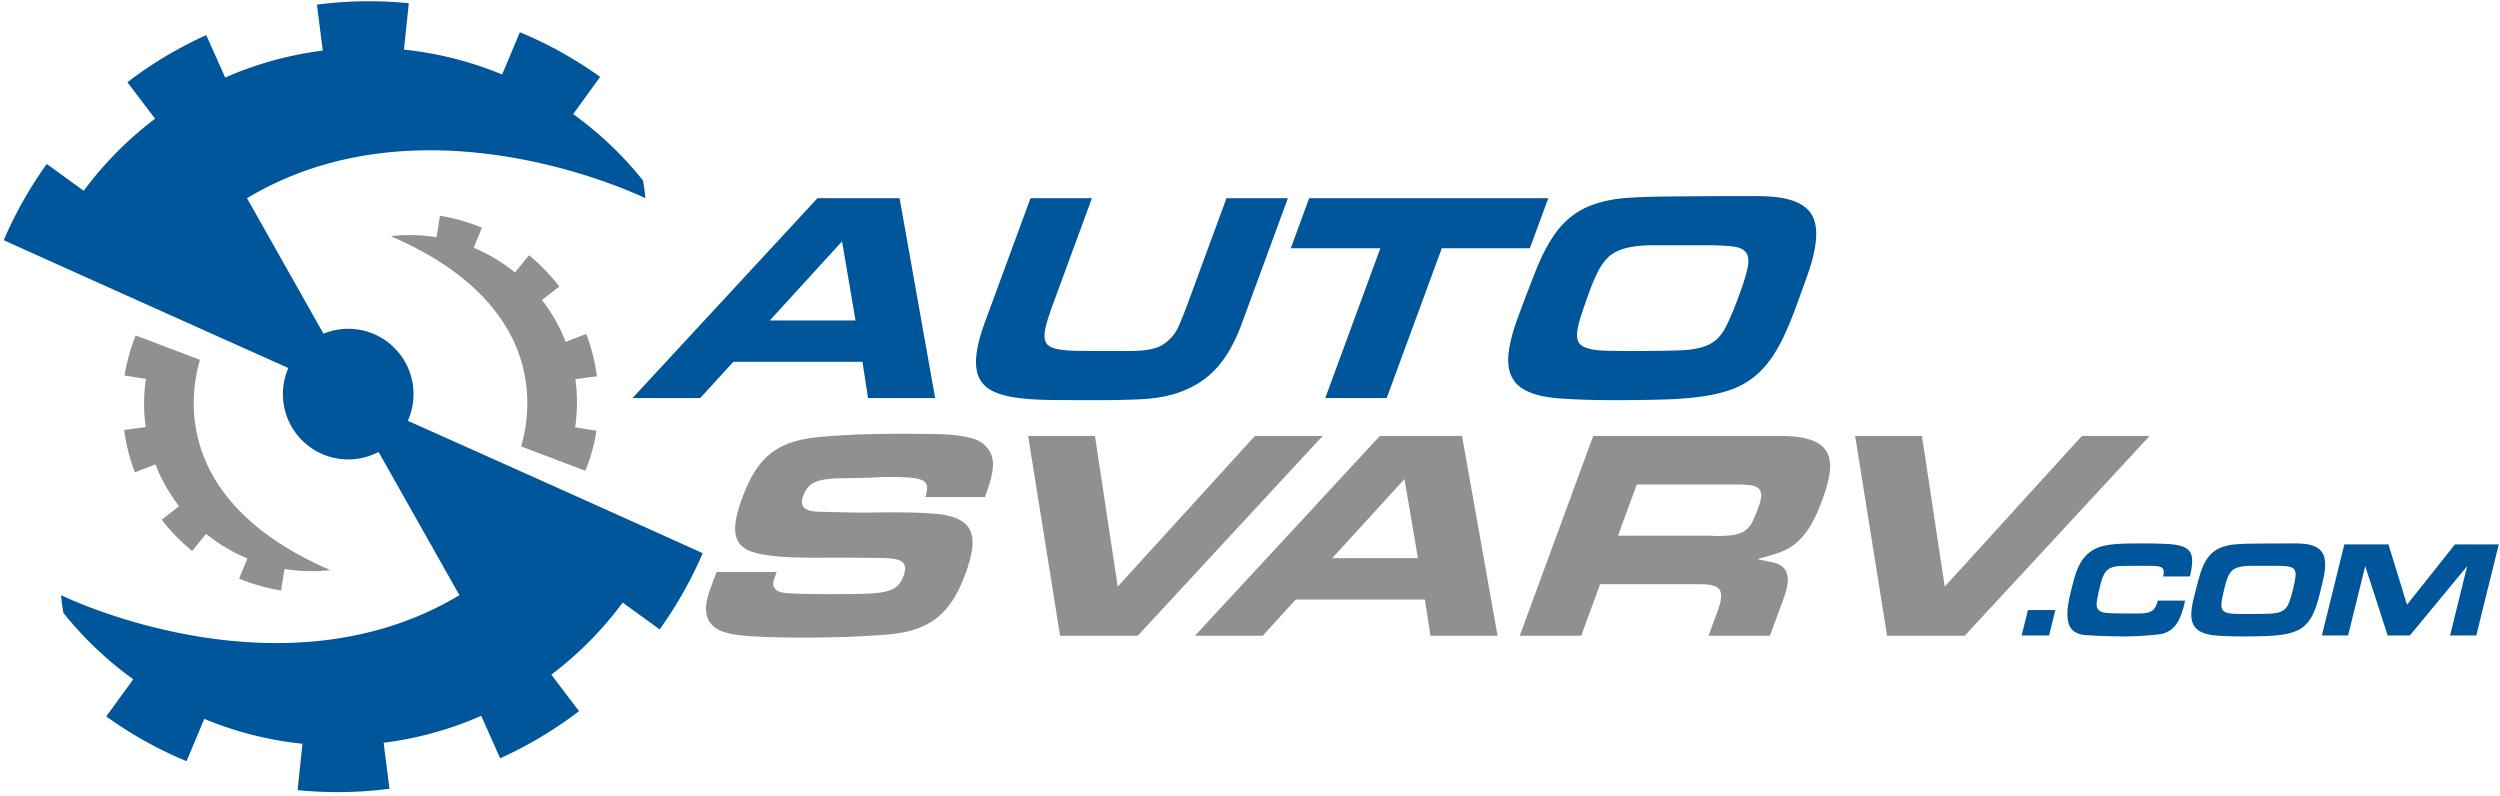
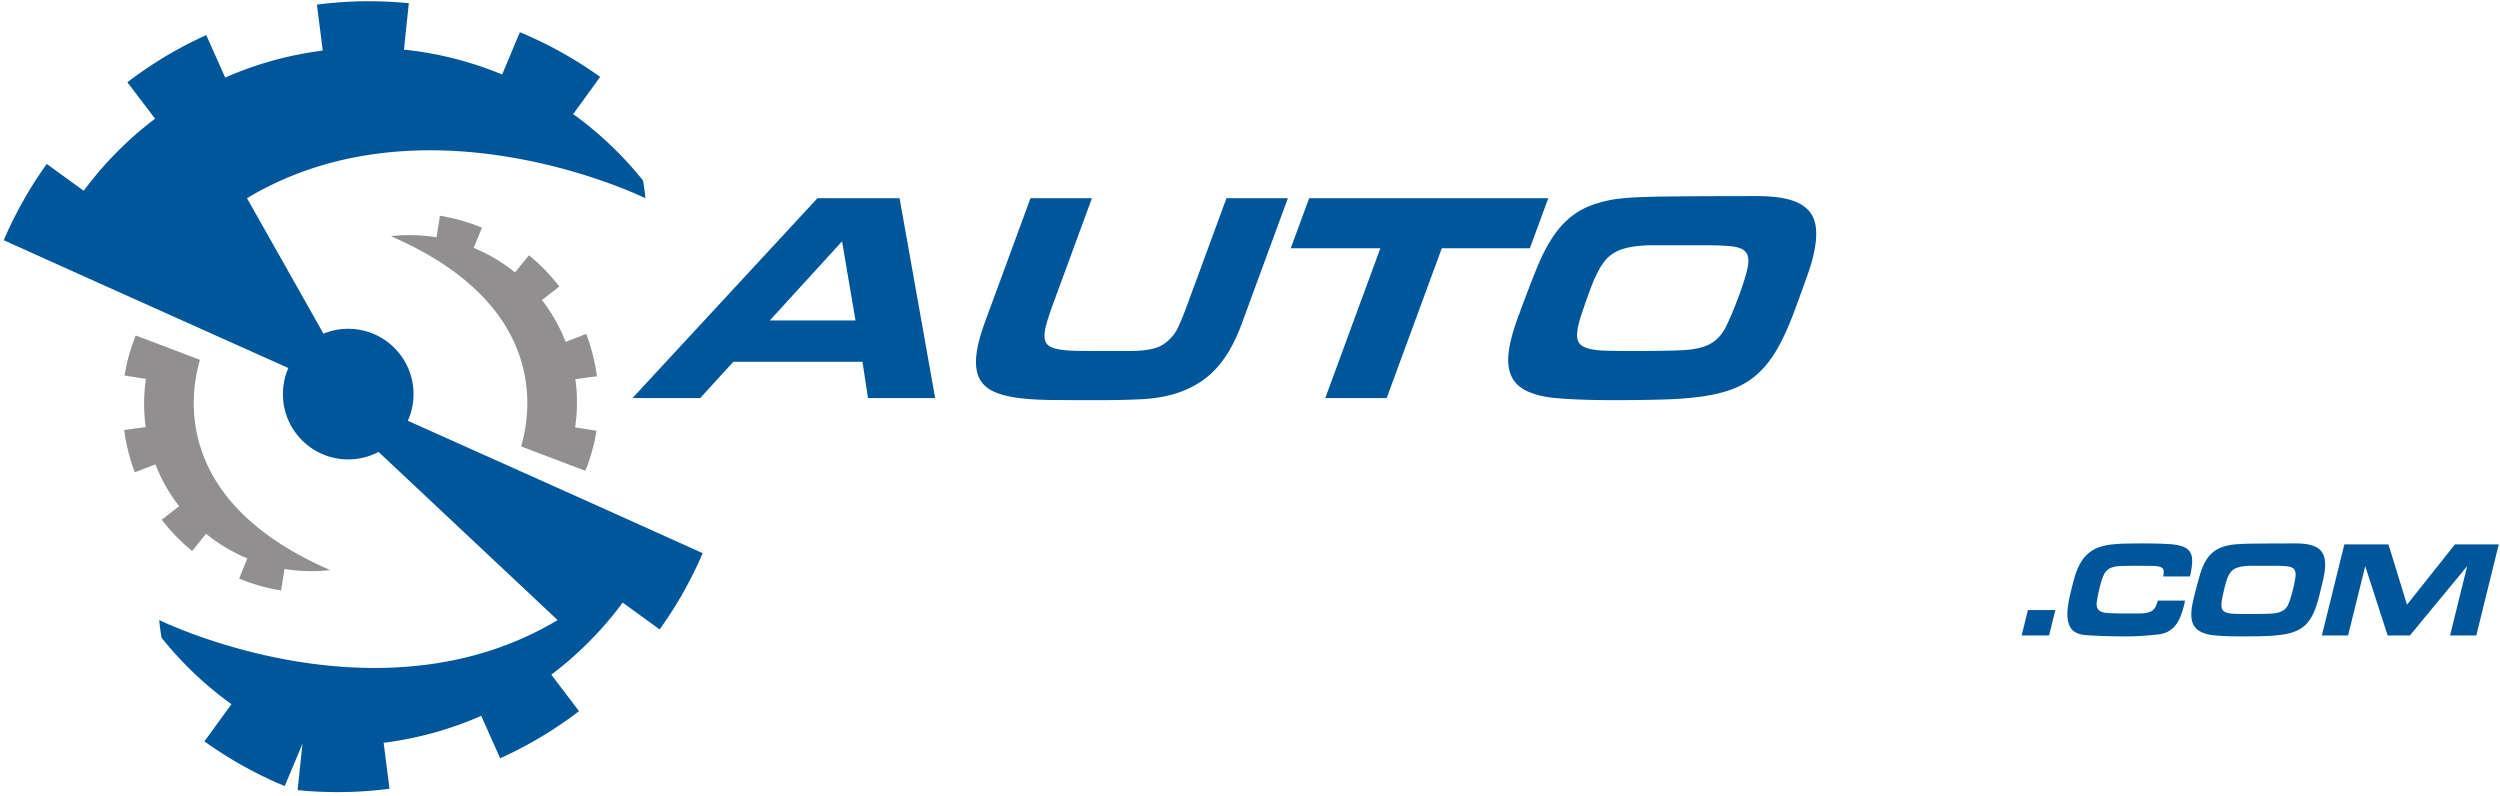
<svg xmlns="http://www.w3.org/2000/svg" height="208" width="653.333">
-   <path d="M183.623 144.569a90.056 90.056 0 01-1.114 2.53 105.387 105.387 0 01-10.122 17.384l-9.658-7.007a92.547 92.547 0 01-18.653 18.838l7.241 9.528c-1.034.787-2.08 1.568-3.152 2.324a105.573 105.573 0 01-17.456 9.998l-4.949-11.096a91.787 91.787 0 01-25.502 7.044l1.528 12.007c-1.29.17-2.587.321-3.892.44-6.821.631-13.547.585-20.12-.073l1.27-12.115a91.705 91.705 0 01-25.66-6.505l-4.636 11.054c-1.202-.502-2.4-1.014-3.591-1.563a105.6 105.6 0 01-17.388-10.123l7.052-9.719a92.485 92.485 0 01-18.257-17.363c-.337-1.972-.528-3.55-.605-4.612 0 0 57.171 28.16 104.102 0L98.93 118.102a16.98 16.98 0 01-7.93 1.956c-9.425 0-17.065-7.639-17.065-17.063 0-2.428.509-4.736 1.421-6.821C53.2 86.253 17.558 70.281.985 62.772A94.97 94.97 0 012.1 60.236a105.599 105.599 0 0110.121-17.39l9.659 7.014a92.55 92.55 0 0118.652-18.839L33.29 21.5a99.829 99.829 0 013.152-2.33A105.69 105.69 0 0153.9 9.171l4.947 11.096a91.796 91.796 0 0125.503-7.044L82.823 1.216c1.29-.17 2.586-.321 3.892-.44a104.92 104.92 0 0120.119.073l-1.266 12.12a91.496 91.496 0 0125.657 6.502l4.636-11.056c1.2.502 2.399 1.02 3.591 1.568A105.373 105.373 0 01156.84 20.1l-7.055 9.72a92.398 92.398 0 0118.259 17.363c.337 1.972.528 3.55.607 4.61 0 0-57.172-28.158-104.103 0L84.533 87.2A17.01 17.01 0 0191 85.927c9.426 0 17.067 7.638 17.067 17.068 0 2.484-.536 4.839-1.49 6.971 21.852 9.782 59.79 26.777 77.047 34.603" fill="#00569a" />
+   <path d="M183.623 144.569a90.056 90.056 0 01-1.114 2.53 105.387 105.387 0 01-10.122 17.384l-9.658-7.007a92.547 92.547 0 01-18.653 18.838l7.241 9.528c-1.034.787-2.08 1.568-3.152 2.324a105.573 105.573 0 01-17.456 9.998l-4.949-11.096a91.787 91.787 0 01-25.502 7.044l1.528 12.007c-1.29.17-2.587.321-3.892.44-6.821.631-13.547.585-20.12-.073l1.27-12.115l-4.636 11.054c-1.202-.502-2.4-1.014-3.591-1.563a105.6 105.6 0 01-17.388-10.123l7.052-9.719a92.485 92.485 0 01-18.257-17.363c-.337-1.972-.528-3.55-.605-4.612 0 0 57.171 28.16 104.102 0L98.93 118.102a16.98 16.98 0 01-7.93 1.956c-9.425 0-17.065-7.639-17.065-17.063 0-2.428.509-4.736 1.421-6.821C53.2 86.253 17.558 70.281.985 62.772A94.97 94.97 0 012.1 60.236a105.599 105.599 0 0110.121-17.39l9.659 7.014a92.55 92.55 0 0118.652-18.839L33.29 21.5a99.829 99.829 0 013.152-2.33A105.69 105.69 0 0153.9 9.171l4.947 11.096a91.796 91.796 0 0125.503-7.044L82.823 1.216c1.29-.17 2.586-.321 3.892-.44a104.92 104.92 0 0120.119.073l-1.266 12.12a91.496 91.496 0 0125.657 6.502l4.636-11.056c1.2.502 2.399 1.02 3.591 1.568A105.373 105.373 0 01156.84 20.1l-7.055 9.72a92.398 92.398 0 0118.259 17.363c.337 1.972.528 3.55.607 4.61 0 0-57.172-28.158-104.103 0L84.533 87.2A17.01 17.01 0 0191 85.927c9.426 0 17.067 7.638 17.067 17.068 0 2.484-.536 4.839-1.49 6.971 21.852 9.782 59.79 26.777 77.047 34.603" fill="#00569a" />
  <path d="M86.315 148.988a43.848 43.848 0 01-11.96-.3l-.894 5.63a50.247 50.247 0 01-9.234-2.437 48.476 48.476 0 01-1.733-.683l2.157-5.268a43.373 43.373 0 01-10.798-6.428l-3.644 4.492a50.079 50.079 0 01-6.779-6.728 47.99 47.99 0 01-1.16-1.454l4.545-3.52a43.622 43.622 0 01-6.196-10.925l-5.387 2.065a50.079 50.079 0 01-2.504-9.223 50.38 50.38 0 01-.277-1.837l5.628-.766a43.944 43.944 0 01.064-12.586l-5.597-.89a50.067 50.067 0 012.44-9.233c.152-.414.313-.823.475-1.227a5533.2 5533.2 0 0116.79 6.366c-2.8 9.543-6.742 37.283 34.064 54.952M102.125 61.712a44.075 44.075 0 0111.959.299l.895-5.63a49.735 49.735 0 0110.967 3.12l-2.156 5.268a43.401 43.401 0 0110.798 6.428l3.644-4.492a50.056 50.056 0 016.776 6.728c.4.482.781.967 1.16 1.454l-4.543 3.52a43.6 43.6 0 016.194 10.93l5.388-2.065a49.993 49.993 0 012.784 11.055l-5.631.765c.584 4.187.559 8.43-.063 12.587l5.596.89a50.167 50.167 0 01-2.438 9.233c-.155.414-.316.823-.476 1.227-3.986-1.496-10.211-3.861-16.791-6.366 2.8-9.544 6.743-37.283-34.063-54.951" fill="#918f8f" />
  <path d="M537.135 159.427l-1.639 6.636h-7.172l1.64-6.636zm28.178-8.777c.159-.737.19-1.296.092-1.677-.096-.38-.385-.654-.866-.82-.483-.167-1.204-.257-2.164-.268-.96-.012-2.226-.018-3.796-.018-1.784 0-3.227.018-4.331.053-1.103.036-2.001.209-2.696.518-.695.31-1.239.827-1.632 1.552-.393.726-.76 1.778-1.101 3.157-.435 1.76-.718 3.122-.848 4.086-.132.963.013 1.676.434 2.14.42.464 1.18.738 2.276.821 1.099.083 2.646.125 4.644.125h3.746c1 0 1.814-.096 2.444-.286.629-.19 1.126-.517 1.49-.98.364-.464.662-1.16.89-2.088h7.136c-.047.19-.083.363-.11.518a7.653 7.653 0 01-.109.516c-.3 1.214-.641 2.284-1.025 3.212-.384.928-.846 1.712-1.384 2.355a6.198 6.198 0 01-1.914 1.534c-.737.38-1.592.618-2.568.714-1.586.166-3.073.29-4.462.374a63.757 63.757 0 01-3.795.125c-3.735 0-7.192-.107-10.375-.321-1.242-.072-2.245-.345-3.008-.821-.762-.476-1.304-1.172-1.625-2.087-.321-.916-.436-2.063-.344-3.443.09-1.38.373-3.033.85-4.96.3-1.212.586-2.325.86-3.335.273-1.011.591-1.939.954-2.783.364-.845.792-1.618 1.287-2.32a8.957 8.957 0 011.844-1.908 8.605 8.605 0 012.414-1.32c.872-.31 1.863-.536 2.968-.678a36.503 36.503 0 013.706-.268c1.364-.035 2.89-.053 4.58-.053 2.925 0 5.318.06 7.18.178 1.862.12 3.273.452 4.232 1 .958.546 1.508 1.402 1.649 2.568.14 1.166-.037 2.795-.53 4.888zm16.151 2.497a82.919 82.919 0 00-.704 3.069c-.17.832-.245 1.522-.225 2.069.02.547.154.963.405 1.25.25.284.65.498 1.197.641.548.143 1.252.226 2.115.25.863.023 1.912.035 3.148.035 2.475 0 4.408-.03 5.803-.089 1.393-.059 2.469-.29 3.222-.695.754-.405 1.315-1.064 1.684-1.98.37-.916.763-2.219 1.179-3.907.341-1.38.544-2.468.61-3.265.066-.797-.066-1.391-.398-1.784-.33-.393-.901-.636-1.71-.731-.809-.095-1.903-.143-3.283-.143h-6.064c-1.547 0-2.774.149-3.679.446-.905.297-1.592.815-2.06 1.552-.468.738-.88 1.831-1.24 3.282zm-8.195 3.283c.558-2.26 1.068-4.205 1.53-5.833.461-1.63 1.026-3.004 1.696-4.122.668-1.118 1.505-2.004 2.512-2.657 1.005-.654 2.329-1.124 3.969-1.41 1.117-.19 3.09-.303 5.917-.339 2.827-.035 6.524-.053 11.091-.053 1.499 0 2.763.13 3.792.392 1.03.262 1.85.672 2.461 1.232.612.558 1.02 1.29 1.224 2.193.206.904.232 1.998.082 3.283-.07.666-.231 1.534-.483 2.604-.253 1.07-.555 2.32-.908 3.747-.428 1.736-.899 3.205-1.41 4.406-.51 1.201-1.127 2.206-1.85 3.014a7.733 7.733 0 01-2.553 1.892c-.982.452-2.152.79-3.516 1.017-1.364.226-2.94.368-4.727.428-1.787.06-3.857.089-6.212.089-2.664 0-4.928-.078-6.793-.232-1.864-.154-3.323-.56-4.374-1.213-1.052-.654-1.7-1.641-1.945-2.961-.245-1.32-.079-3.146.497-5.477zm79.743-14.164l-5.877 23.797h-6.851l4.477-18.124-14.966 18.124h-5.816l-5.87-18.124-4.477 18.124h-6.85l5.878-23.797h11.524l4.847 15.77 12.529-15.77h11.452M223.573 83.744l-3.516-20.672-18.878 20.672zm1.82 10.807h-33.749l-8.652 9.474h-17.697l48.338-52.229h21.455l9.295 52.23h-17.54zm95.126-42.755h16.053l-12.096 32.888c-1.861 5.064-4.192 9.058-6.99 11.98-2.798 2.924-6.394 5.039-10.79 6.343-2.513.732-5.39 1.175-8.633 1.332-3.242.156-6.924.235-11.048.235-4.334 0-8.258-.014-11.771-.04-3.515-.026-6.58-.208-9.196-.548-2.615-.34-4.779-.913-6.492-1.722-1.712-.81-2.937-1.984-3.676-3.524-.739-1.54-.98-3.51-.723-5.912.256-2.401 1.038-5.377 2.343-8.927l11.808-32.105h16.052l-10.079 27.407c-.806 2.192-1.409 4.006-1.806 5.442-.398 1.436-.56 2.623-.488 3.563.072.94.426 1.644 1.062 2.114.636.47 1.595.81 2.875 1.018 1.281.209 2.91.326 4.883.353 1.974.026 4.37.039 7.189.039h5.56c1.617 0 3.065-.066 4.34-.196s2.404-.366 3.39-.705a8.283 8.283 0 002.745-1.605c1.272-1.044 2.26-2.349 2.966-3.916.707-1.566 1.492-3.523 2.356-5.873zm56.269 13.077l-14.4 39.152h-16.052l14.399-39.152H337.32l4.81-13.077h62.488l-4.81 13.077zm38.78 10.806a189.257 189.257 0 00-2.359 6.735c-.594 1.827-.942 3.34-1.044 4.541-.102 1.2.083 2.114.558 2.74.474.627 1.294 1.097 2.457 1.41 1.164.313 2.69.496 4.575.549 1.886.052 4.186.078 6.901.078 5.43 0 9.683-.066 12.757-.196 3.078-.13 5.495-.64 7.258-1.527 1.761-.888 3.169-2.336 4.221-4.346 1.052-2.01 2.26-4.868 3.623-8.574 1.113-3.028 1.849-5.417 2.204-7.165.357-1.75.224-3.055-.399-3.915-.623-.861-1.81-1.397-3.56-1.605-1.75-.21-4.14-.313-7.167-.313h-13.312c-3.393 0-6.124.325-8.19.978-2.068.652-3.712 1.788-4.934 3.406-1.221 1.618-2.418 4.02-3.589 7.204zm-18.859 7.204c1.824-4.959 3.459-9.227 4.904-12.803 1.447-3.575 3.051-6.59 4.815-9.044 1.764-2.453 3.836-4.397 6.217-5.833 2.382-1.436 5.41-2.467 9.086-3.094 2.502-.417 6.861-.665 13.076-.744 6.214-.077 14.333-.117 24.357-.117 3.288 0 6.028.288 8.219.861 2.189.574 3.881 1.475 5.074 2.702 1.194 1.228 1.895 2.832 2.104 4.816.211 1.984-.02 4.385-.69 7.204-.33 1.461-.912 3.366-1.75 5.716a925.72 925.72 0 01-2.985 8.222c-1.401 3.81-2.823 7.034-4.261 9.67-1.439 2.637-3.06 4.842-4.862 6.617a20.132 20.132 0 01-6.106 4.15c-2.271.992-4.932 1.736-7.986 2.232-3.054.496-6.549.81-10.486.94-3.938.13-8.49.196-13.658.196-5.846 0-10.796-.17-14.848-.51-4.052-.34-7.144-1.226-9.278-2.661-2.135-1.436-3.296-3.603-3.483-6.5-.187-2.897.66-6.904 2.541-12.02" fill="#00569a" />
-   <path d="M241.823 129.892c.389-1.2.532-2.154.425-2.859-.107-.704-.555-1.226-1.343-1.566-.789-.339-1.908-.56-3.357-.665-1.45-.105-3.348-.157-5.697-.157h-1.019c-.261 0-.61.026-1.047.078-3.45.157-6.325.236-8.621.236-2.297 0-4.193.117-5.69.352-1.495.235-2.671.666-3.529 1.292-.857.626-1.554 1.67-2.09 3.132-.482 1.305-.371 2.284.329 2.936.699.654 1.875 1.006 3.525 1.058 2.331.052 4.543.104 6.639.156 2.095.052 4.056.079 5.883.079 1.096 0 2.236-.013 3.42-.04 1.185-.026 2.298-.04 3.342-.04 4.334 0 8.048.119 11.147.354 3.097.234 5.487.874 7.164 1.918 1.679 1.044 2.62 2.637 2.824 4.777.205 2.14-.403 5.142-1.824 9.005-.999 2.715-2.104 5.011-3.317 6.89-1.214 1.88-2.607 3.433-4.18 4.66a18.225 18.225 0 01-5.319 2.858c-1.972.679-4.207 1.148-6.704 1.41-1.468.156-4.25.339-8.345.548-4.098.209-9.278.313-15.542.313-6.161 0-11.117-.183-14.872-.548-3.756-.366-6.289-1.175-7.604-2.428-.926-.887-1.502-1.84-1.728-2.858-.226-1.018-.245-2.101-.058-3.25.188-1.148.526-2.388 1.016-3.719l1.598-4.346h15.739c-.21.574-.432 1.174-.661 1.801-.232.626-.308 1.188-.23 1.684.079.495.387.94.92 1.33.535.392 1.488.64 2.859.745.66.052 1.908.104 3.741.156 1.834.052 4.16.079 6.979.079 3.655 0 6.652-.027 8.995-.079 2.342-.052 4.224-.235 5.644-.548 1.42-.313 2.48-.783 3.181-1.41.7-.626 1.27-1.54 1.712-2.74.423-1.149.519-2.05.29-2.702-.231-.652-.737-1.122-1.518-1.41-.783-.287-1.777-.456-2.984-.508a93.702 93.702 0 00-4.004-.079 822.735 822.735 0 00-13.612-.039c-3.976.027-7.388-.065-10.235-.273-2.846-.21-5.178-.575-6.996-1.097-1.818-.522-3.129-1.357-3.933-2.506-.805-1.148-1.136-2.662-.993-4.541.144-1.88.742-4.254 1.798-7.126.942-2.558 1.979-4.776 3.114-6.656 1.136-1.88 2.46-3.458 3.974-4.738 1.515-1.278 3.25-2.27 5.206-2.975 1.956-.705 4.244-1.214 6.865-1.527 1.747-.209 4.525-.417 8.335-.627 3.809-.208 8.533-.313 14.17-.313 2.976 0 5.647.013 8.012.04 2.367.025 4.438.143 6.214.352 1.776.209 3.297.509 4.562.9 1.266.392 2.276.98 3.032 1.762.842.836 1.416 1.723 1.723 2.662.307.94.416 1.958.325 3.055-.089 1.095-.317 2.283-.684 3.563a59.617 59.617 0 01-1.384 4.189zm103.834-15.974l-48.338 52.229h-20.28l-8.355-52.23h17.461l5.952 39.388 35.863-39.387zm24.898 31.948l-3.518-20.673-18.878 20.673zm1.82 10.806h-33.75l-8.653 9.475h-17.696l48.337-52.23h21.456l9.295 52.23h-17.541zm50.454-16.68h23.883c.419 0 .752.014 1.004.04.25.026.585.04 1.003.04 1.88 0 3.393-.105 4.54-.314 1.146-.21 2.094-.587 2.845-1.135.75-.548 1.363-1.292 1.839-2.232.476-.94.982-2.14 1.52-3.602.518-1.41.782-2.52.793-3.328.01-.809-.241-1.436-.757-1.88-.515-.443-1.328-.717-2.439-.822-1.11-.104-2.525-.156-4.248-.156h-25.059zm-4.665 12.687l-4.953 13.468h-16.052l19.208-52.23h48.549c3.236 0 5.853.3 7.85.901 2 .6 3.45 1.553 4.353 2.858.904 1.305 1.272 3.002 1.104 5.09-.168 2.088-.808 4.646-1.922 7.674-1.152 3.132-2.312 5.612-3.48 7.44-1.168 1.826-2.426 3.262-3.776 4.306a14.59 14.59 0 01-4.426 2.349 100.521 100.521 0 01-5.354 1.566 104.1 104.1 0 003.848.822c1.219.235 2.187.692 2.903 1.37.716.679 1.113 1.658 1.19 2.937.078 1.279-.325 3.119-1.207 5.52l-3.456 9.397H446.49l2.533-6.89c.827-2.246.979-3.903.459-4.973-.52-1.07-2.164-1.605-4.931-1.605zm143.615-38.761l-48.338 52.229H493.16l-8.355-52.23h17.462l5.952 39.388 35.864-39.387h17.696" fill="#918f8f" />
</svg>